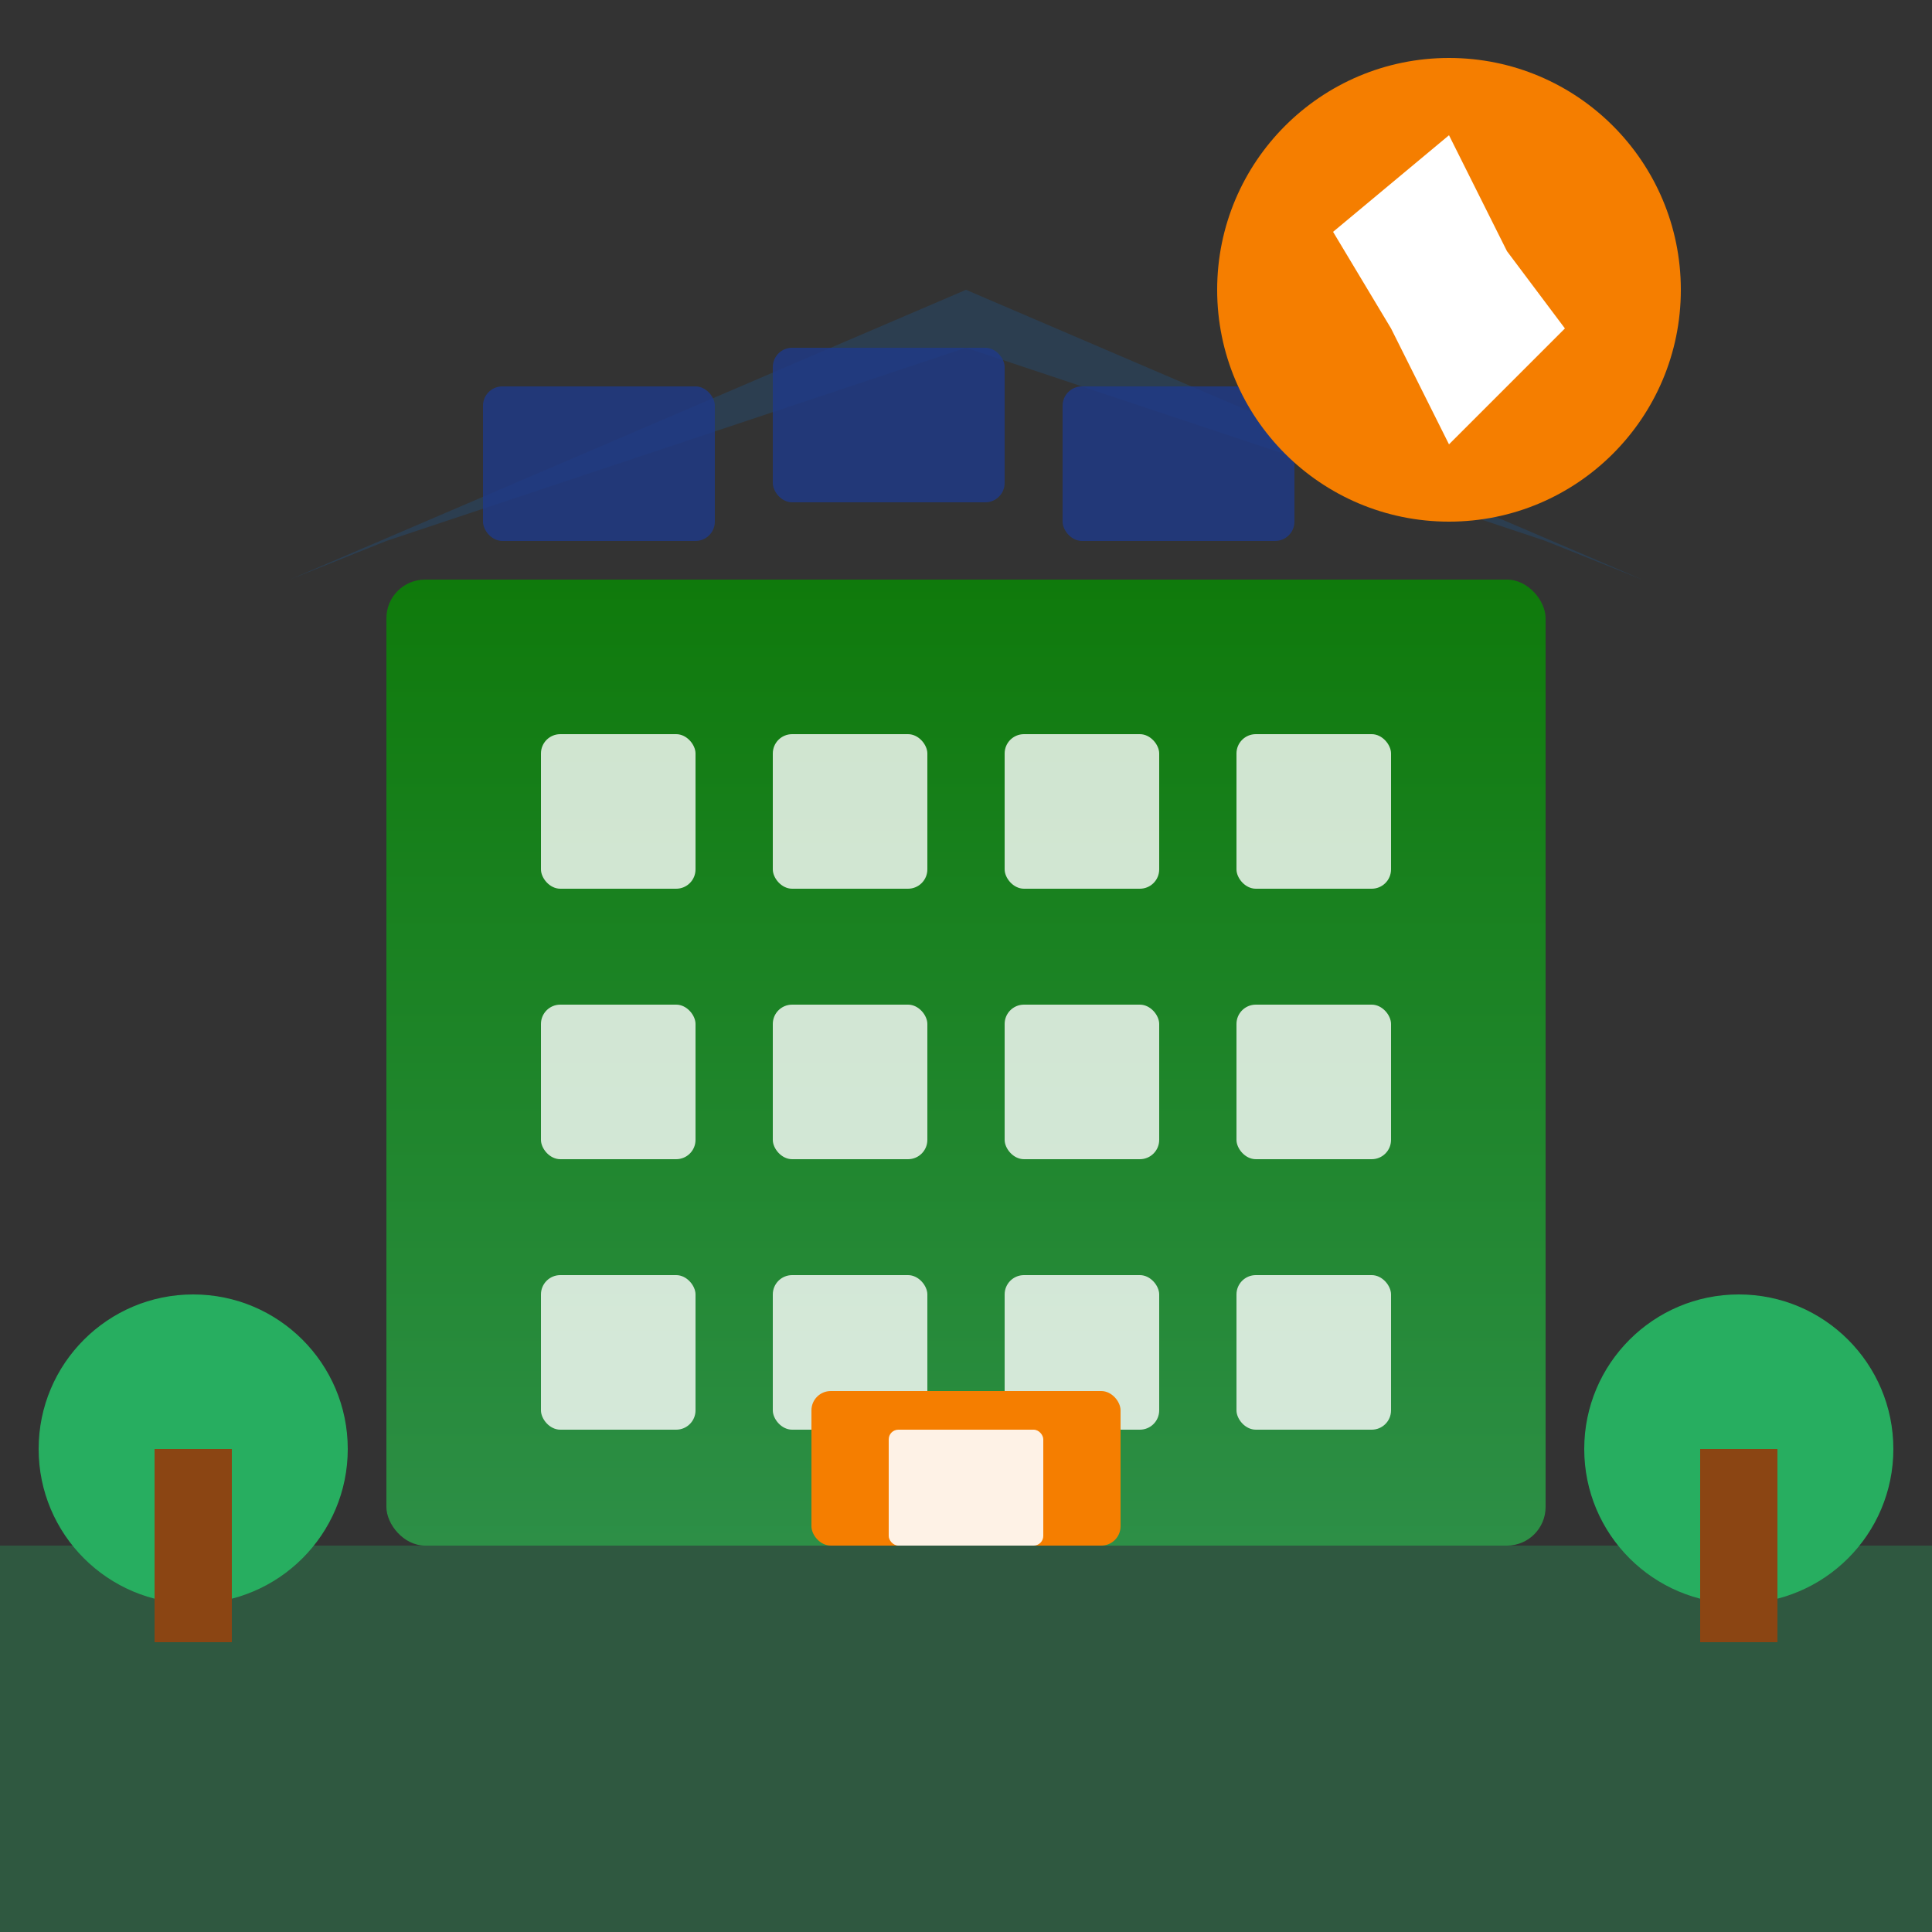
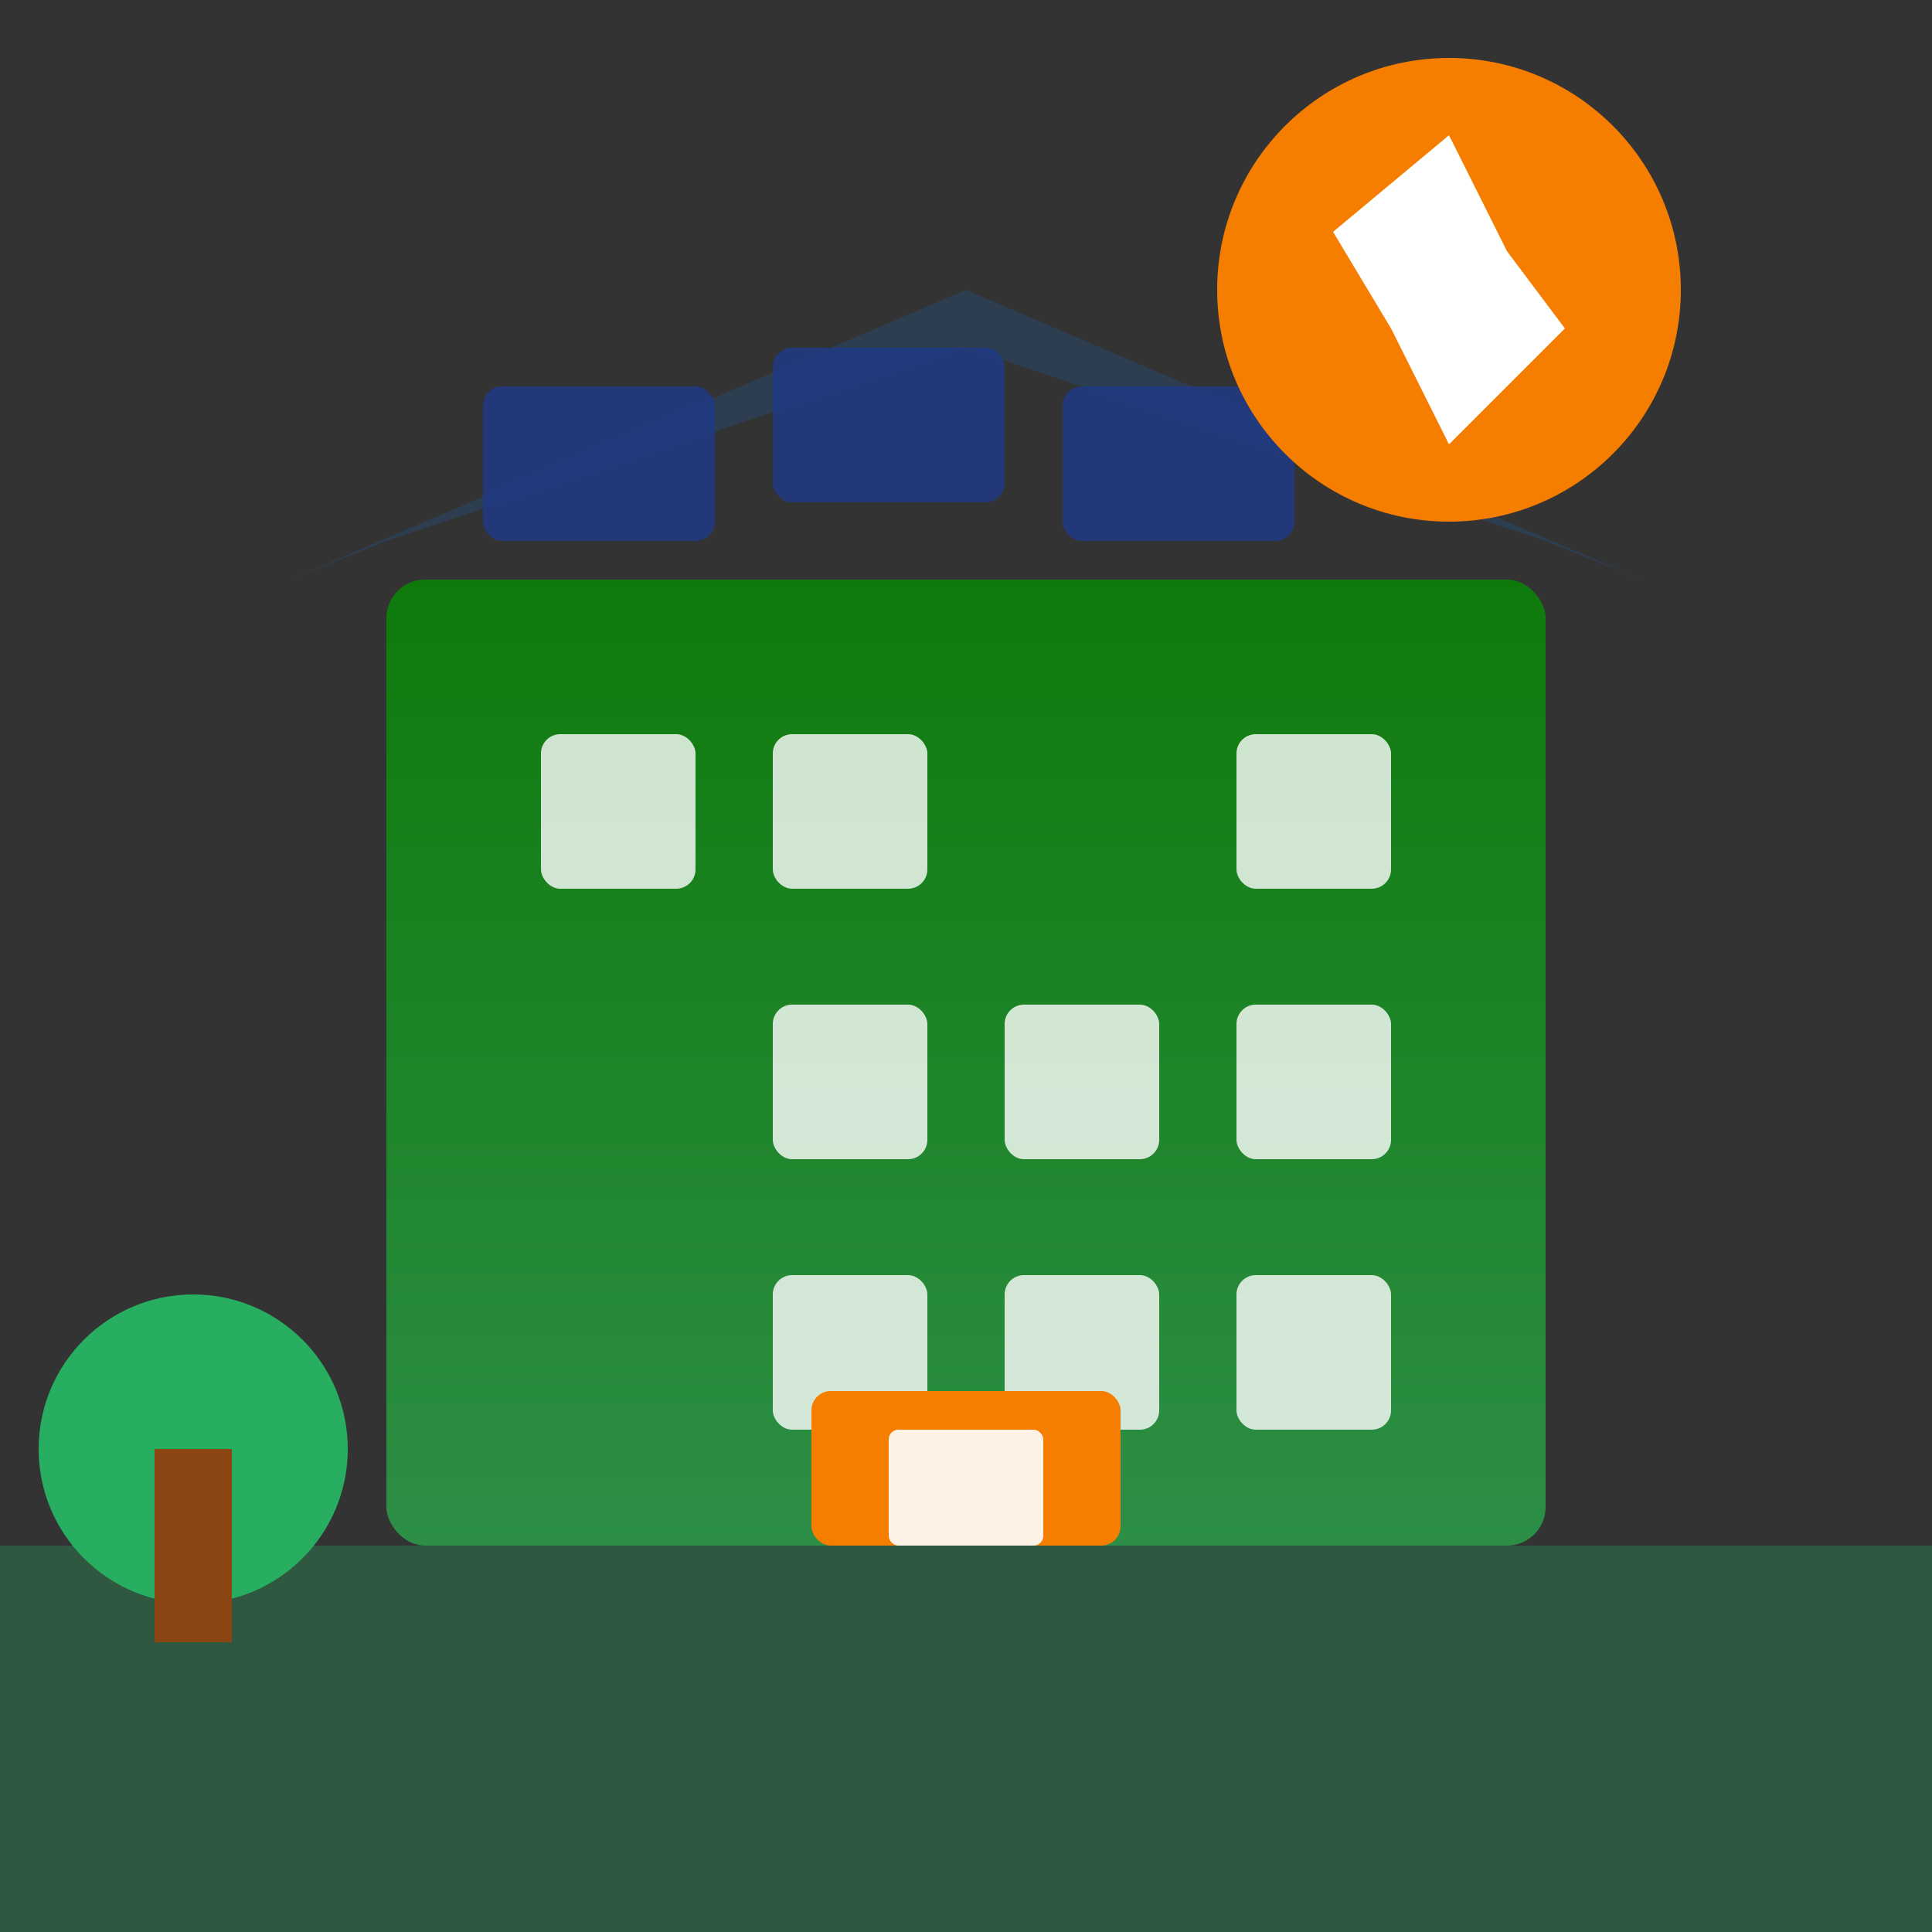
<svg xmlns="http://www.w3.org/2000/svg" viewBox="0 0 100 100" width="100" height="100">
  <rect x="0" y="0" width="100" height="100" fill="#333333" stroke="none" />
  <defs>
    <linearGradient id="buildingGradient" x1="0%" y1="0%" x2="0%" y2="100%">
      <stop offset="0%" style="stop-color:#0f7a0b" />
      <stop offset="100%" style="stop-color:#2d8f47" />
    </linearGradient>
  </defs>
  <rect x="20" y="30" width="60" height="50" fill="url(#buildingGradient)" rx="2" />
  <rect x="28" y="38" width="8" height="8" fill="#fff" opacity="0.8" rx="1" />
  <rect x="40" y="38" width="8" height="8" fill="#fff" opacity="0.8" rx="1" />
-   <rect x="52" y="38" width="8" height="8" fill="#fff" opacity="0.8" rx="1" />
  <rect x="64" y="38" width="8" height="8" fill="#fff" opacity="0.8" rx="1" />
-   <rect x="28" y="52" width="8" height="8" fill="#fff" opacity="0.8" rx="1" />
  <rect x="40" y="52" width="8" height="8" fill="#fff" opacity="0.8" rx="1" />
  <rect x="52" y="52" width="8" height="8" fill="#fff" opacity="0.8" rx="1" />
  <rect x="64" y="52" width="8" height="8" fill="#fff" opacity="0.8" rx="1" />
-   <rect x="28" y="66" width="8" height="8" fill="#fff" opacity="0.8" rx="1" />
  <rect x="40" y="66" width="8" height="8" fill="#fff" opacity="0.8" rx="1" />
  <rect x="52" y="66" width="8" height="8" fill="#fff" opacity="0.8" rx="1" />
  <rect x="64" y="66" width="8" height="8" fill="#fff" opacity="0.8" rx="1" />
  <rect x="42" y="72" width="16" height="8" fill="#f57e00" rx="1" />
  <rect x="46" y="74" width="8" height="6" fill="#fff" opacity="0.9" rx="0.5" />
  <polygon points="15,30 50,15 85,30 80,28 50,18 20,28" fill="#2c3e50" />
  <rect x="25" y="20" width="12" height="8" fill="#1e3a8a" opacity="0.8" rx="1" />
  <rect x="40" y="18" width="12" height="8" fill="#1e3a8a" opacity="0.8" rx="1" />
  <rect x="55" y="20" width="12" height="8" fill="#1e3a8a" opacity="0.8" rx="1" />
  <g transform="translate(75, 15)">
    <circle cx="0" cy="0" r="12" fill="#f57e00" />
    <path d="M-6 -3 L0 -8 L3 -2 L6 2 L0 8 L-3 2 Z" fill="#fff" />
  </g>
  <rect x="0" y="80" width="100" height="20" fill="#27ae60" opacity="0.3" />
  <circle cx="10" cy="75" r="8" fill="#27ae60" />
  <rect x="8" y="75" width="4" height="10" fill="#8b4513" />
-   <circle cx="90" cy="75" r="8" fill="#27ae60" />
-   <rect x="88" y="75" width="4" height="10" fill="#8b4513" />
</svg>